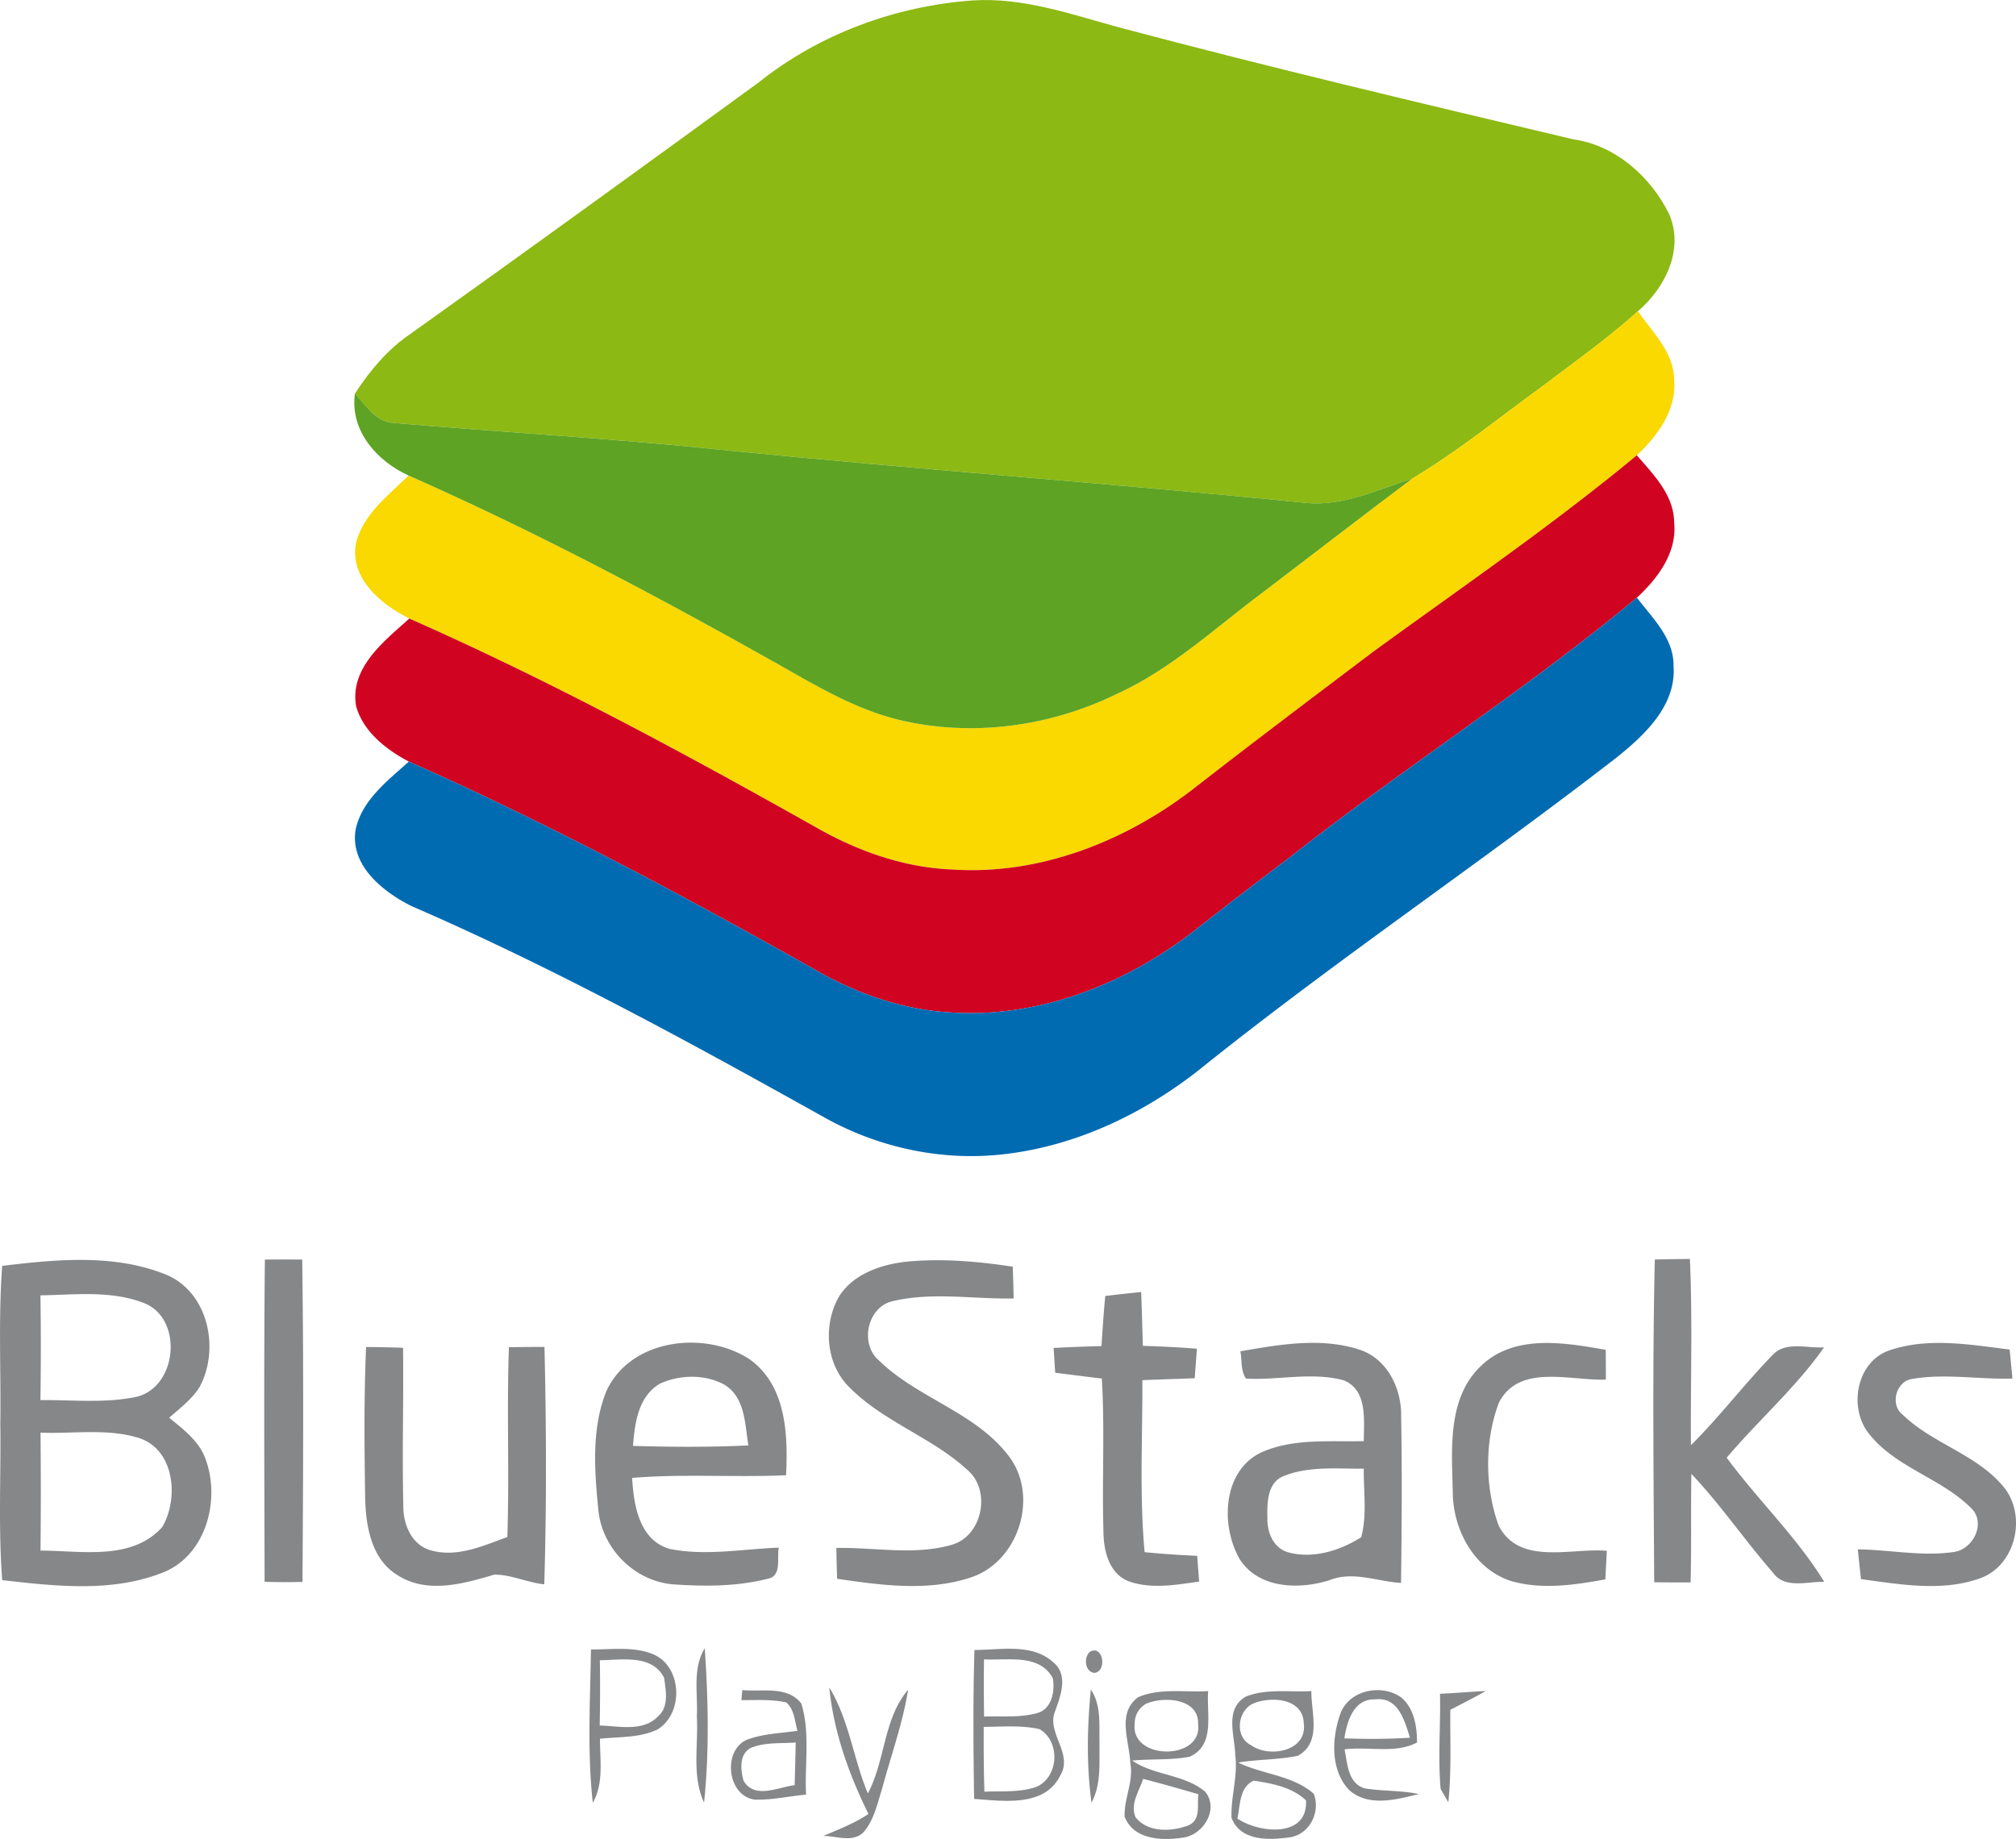
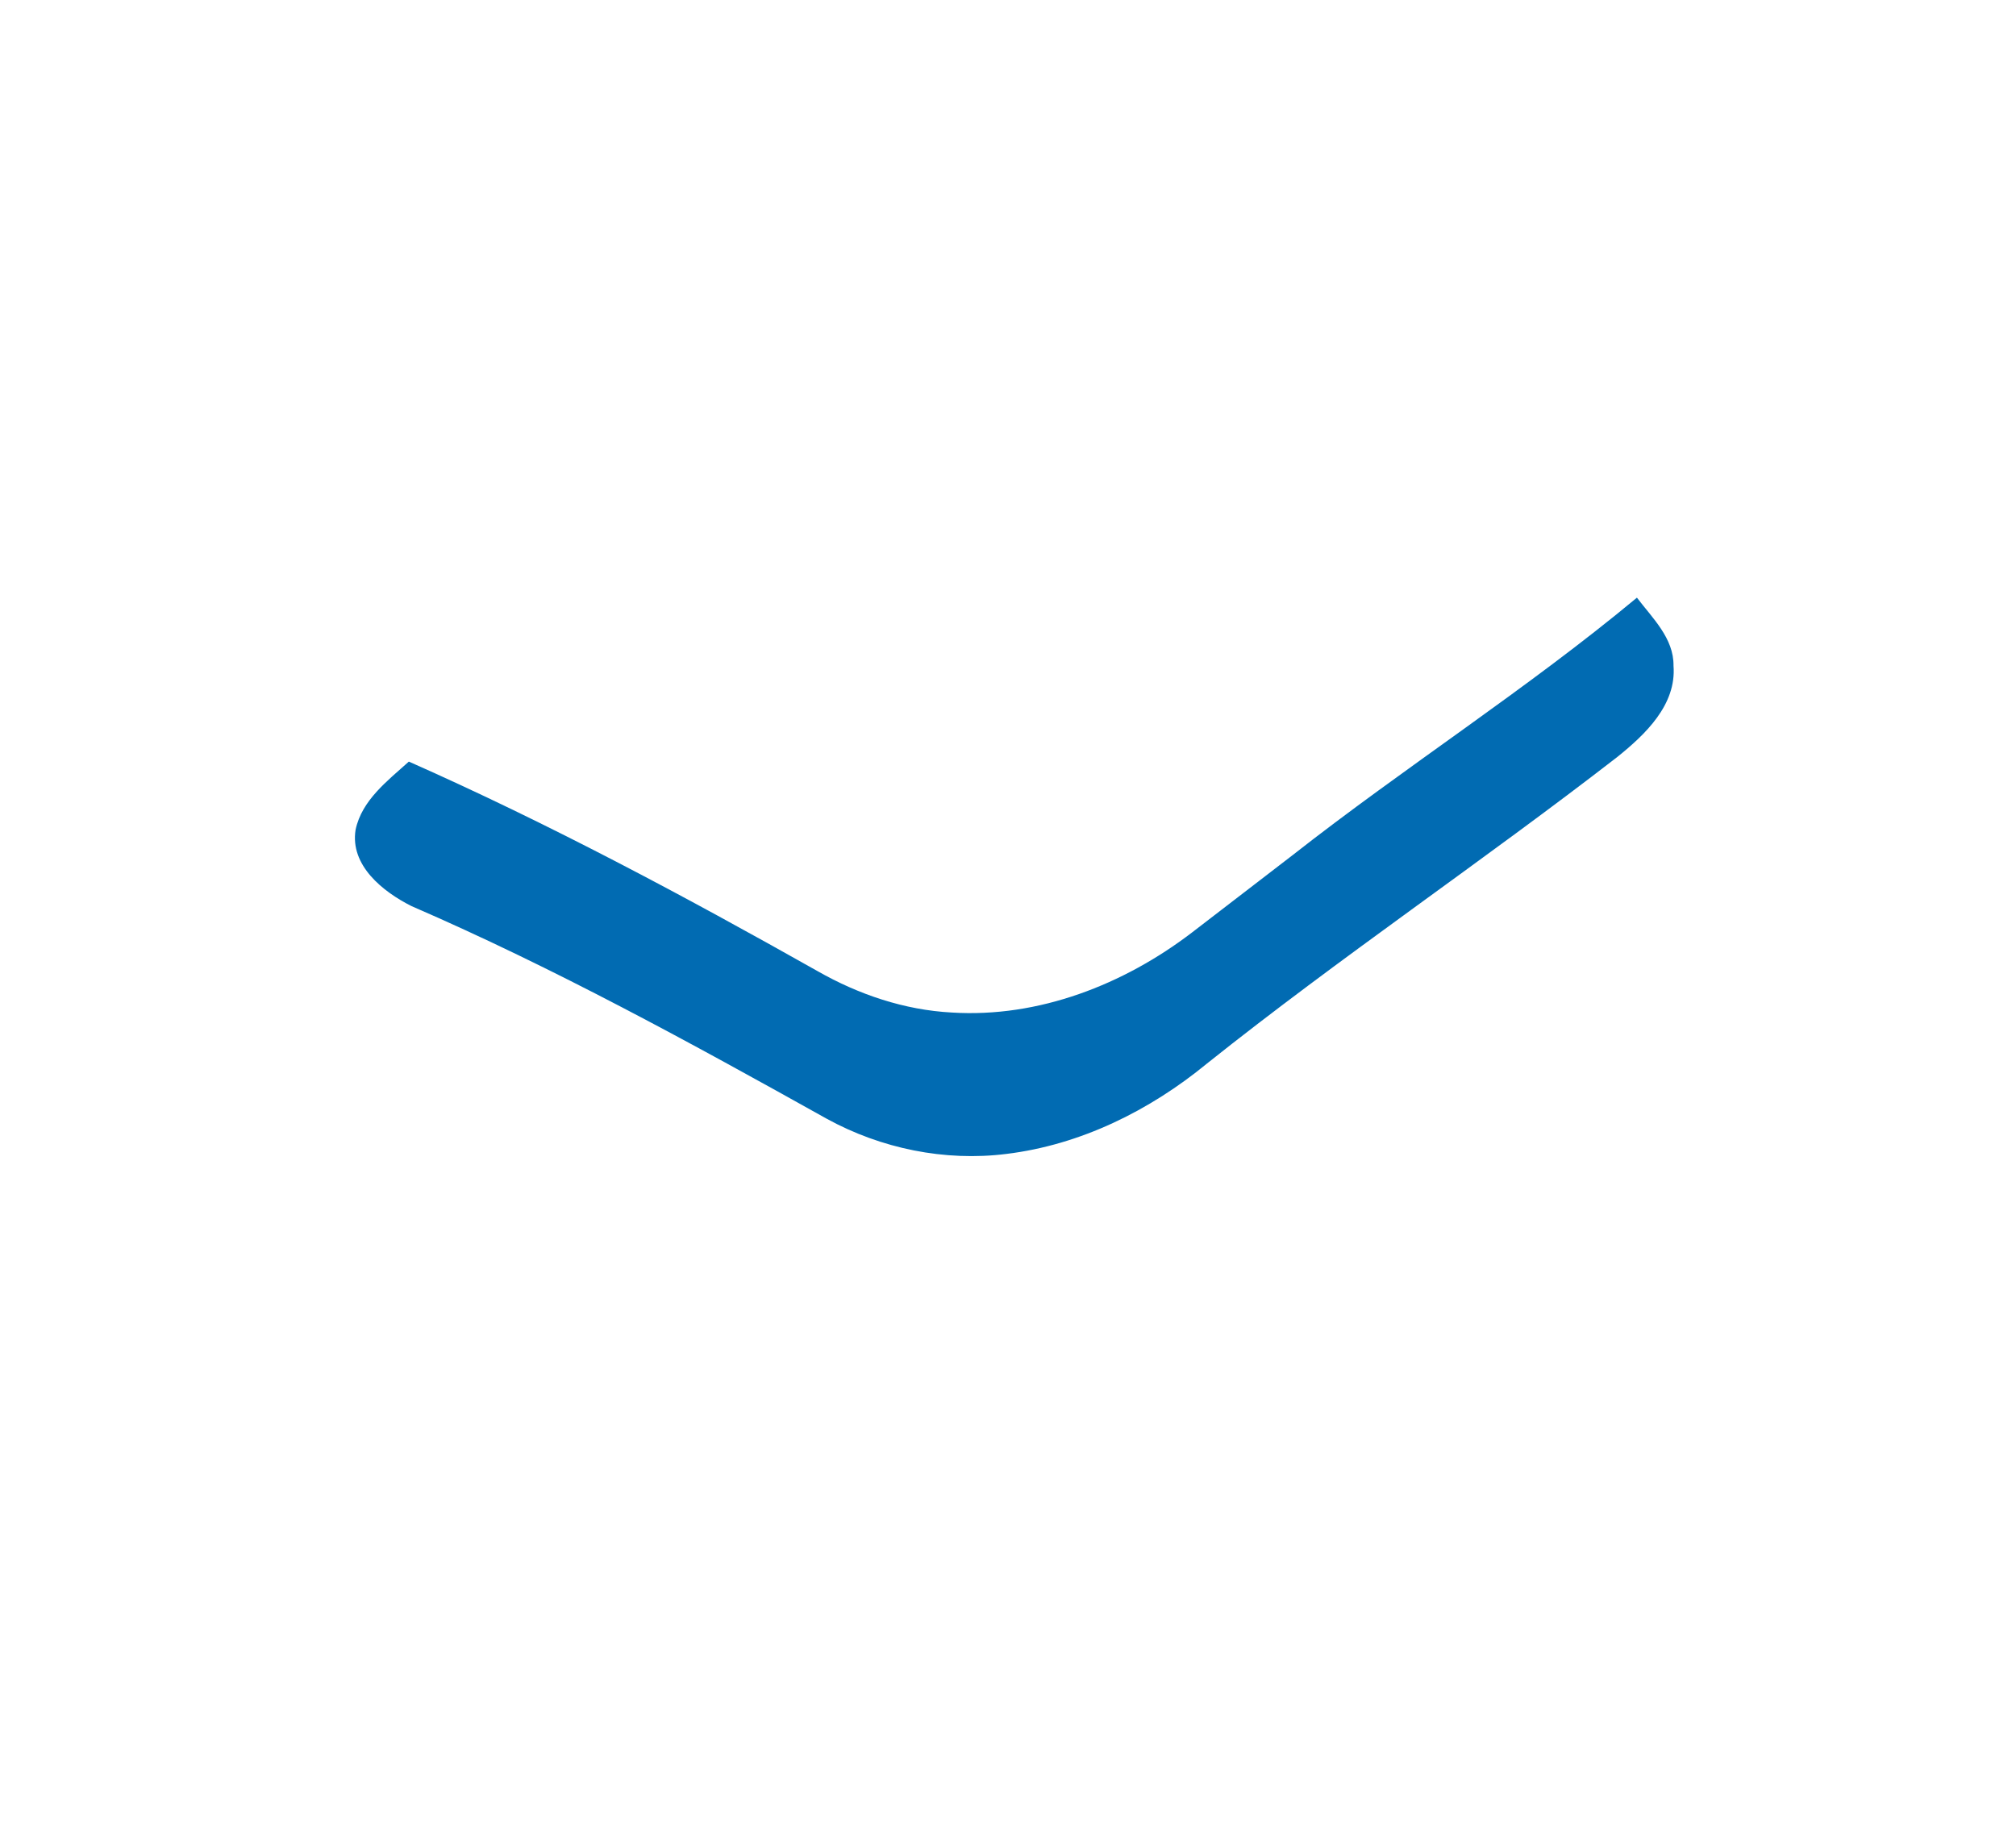
<svg xmlns="http://www.w3.org/2000/svg" width="2500" height="2281" viewBox="0 0 1100.506 1004.066">
-   <path fill="#8CB913" d="M413.967 45.124C447.168 18.557 488.714 3.278 530.974.222c27.5-1.789 53.806 7.603 79.926 14.72 82.313 21.911 165.223 41.512 248.097 61.148 23.066 3.278 42.367 20.644 52.316 41.101 8.05 19.229-2.421 40.132-17.217 52.727-16.69 15.055-35.101 28.06-53.022 41.624-23.177 16.841-45.497 35.063-70.165 49.744-18.782 6.001-37.599 15.167-57.835 13.304-106.384-10.693-213.068-18.333-319.452-28.991-59.435-6.297-119.092-9.54-178.6-14.682-9.876-.373-15.131-9.688-21.277-16.021 8.086-12.372 17.624-23.961 29.956-32.346 63.685-45.424 127.032-91.331 190.266-137.426z" />
-   <path fill="#F9D900" d="M841.073 211.541c17.923-13.563 36.332-26.569 53.022-41.624 8.015 11.479 19.604 22.396 19.789 37.337 1.528 16.397-9.018 30.742-20.386 41.326-45.832 38.007-95.056 71.731-143.162 106.719-33.273 25.116-66.586 50.23-99.452 75.831-37.189 28.58-83.877 46.802-131.279 43.599-25.936-1.081-50.902-9.839-73.333-22.546-72.775-40.989-146.369-80.749-222.83-114.471-15.353-7.564-32.754-22.097-29.104-41.25 3.988-15.762 17.591-26.046 28.729-36.814 68.9 30.406 135.489 65.731 201.07 102.659 21.316 12.109 42.743 24.965 66.814 30.777 39.646 9.465 82.201 3.652 118.682-14.197 29.589-13.45 53.511-35.884 79.296-55.147 27.351-20.793 54.515-41.811 81.979-62.454 24.668-14.682 46.989-32.904 70.165-49.745z" />
-   <path fill="#5EA323" d="M193.745 214.894c6.146 6.334 11.401 15.648 21.277 16.021 59.507 5.142 119.165 8.384 178.6 14.682 106.385 10.658 213.068 18.298 319.452 28.991 20.236 1.863 39.053-7.303 57.835-13.304-27.464 20.644-54.628 41.661-81.979 62.454-25.785 19.265-49.707 41.697-79.296 55.147-36.48 17.85-79.036 23.663-118.682 14.197-24.07-5.813-45.497-18.668-66.813-30.778-65.581-36.928-132.17-72.253-201.07-102.659-17.362-7.899-32.119-24.518-29.324-44.751z" />
-   <path fill="#D00421" d="M750.337 355.299c48.106-34.987 97.33-68.712 143.163-106.719 9.094 10.471 20.273 21.723 20.386 36.591 1.75 16.396-8.944 30.629-20.31 41.139-60.253 50.08-126.471 92.337-188.065 140.666a4029.214 4029.214 0 0 0-54.813 42.146c-37.189 28.468-83.806 46.69-131.13 43.706-25.858-1.374-50.901-9.836-73.296-22.619-72.813-41.06-146.627-80.522-223.093-114.394-12.372-6.56-24.928-16.284-28.803-30.369-3.504-20.868 15.313-35.363 29.064-47.734 76.463 33.723 150.057 73.482 222.832 114.471 22.431 12.707 47.396 21.465 73.333 22.545 47.402 3.204 94.088-15.018 131.279-43.598 32.867-25.6 66.179-50.715 99.453-75.831z" />
-   <path fill="#016BB2" d="M705.511 466.975c61.595-48.33 127.813-90.586 188.064-140.667 8.421 11.104 20.16 22.135 19.974 37.149 1.677 21.39-15.429 37.563-30.669 49.821-73.666 57.088-151.063 109.217-223.946 167.35-31.304 25.749-69.125 44.489-109.626 49.409-33.613 4.211-68.345-2.947-97.965-19.191-74.154-41.396-148.752-82.35-226.746-116.147-15.539-7.826-33.646-22.134-30.48-41.697 3.428-16.171 17.475-26.717 29.064-37.188 76.465 33.872 150.28 73.334 223.093 114.394 22.395 12.783 47.438 21.245 73.296 22.619 47.325 2.984 93.94-15.238 131.13-43.706a4040.867 4040.867 0 0 1 54.811-42.146z" />
+   <path fill="#016BB2" d="M705.511 466.975c61.595-48.33 127.813-90.586 188.064-140.667 8.421 11.104 20.16 22.135 19.974 37.149 1.677 21.39-15.429 37.563-30.669 49.821-73.666 57.088-151.063 109.217-223.946 167.35-31.304 25.749-69.125 44.489-109.626 49.409-33.613 4.211-68.345-2.947-97.965-19.191-74.154-41.396-148.752-82.35-226.746-116.147-15.539-7.826-33.646-22.134-30.48-41.697 3.428-16.171 17.475-26.717 29.064-37.188 76.465 33.872 150.28 73.334 223.093 114.394 22.395 12.783 47.438 21.245 73.296 22.619 47.325 2.984 93.94-15.238 131.13-43.706z" />
  <g fill="#868789">
-     <path d="M1.205 691.153c29.477-3.545 60.928-6.639 89.137 4.656 23.361 9.427 29.883 40.65 18.591 61.521-4.21 6.702-10.695 11.55-16.583 16.731 7.863 6.444 16.623 12.966 20.01 22.99 8.163 22.692-.334 53.322-24.668 62.001-27.459 10.473-57.943 6.936-86.487 3.688-2.196-28.543-.633-57.196-1.041-85.777.408-28.615-1.117-57.27 1.041-85.81m20.869 16.094c.298 19.079.263 38.154 0 57.2 17.253-.189 34.804 1.787 51.87-1.682 22.955-4.84 26.455-42.998 4.472-51.383-17.962-6.93-37.598-4.433-56.342-4.135m.036 74.972c.226 21.464.226 42.926 0 64.389 22.136.041 49.894 5.706 66.477-12.891 9.167-15.653 6.819-42.518-13.114-48.703-17.253-5.217-35.626-2.088-53.363-2.795zM144.594 687.72a923.197 923.197 0 0 1 20.382 0c.823 58.651.523 117.343.148 175.989-6.892.19-13.788.153-20.68-.071-.148-58.616-.447-117.266.15-175.918zM458.012 707.881c7.675-12.146 22.317-17.254 35.92-18.93 19.635-2.014 39.46-.3 58.913 2.644a884.16 884.16 0 0 1 .485 17.366c-22.022.407-44.494-3.689-66.141 1.492-13.715 3.166-17.999 23.212-7.492 32.229 21.019 20.682 52.503 28.21 70.799 52.093 17.031 21.878 5.667 58.056-20.716 66.557-23.438 7.75-48.889 4.169-72.812.669a852.147 852.147 0 0 1-.411-16.845c20.941-.371 42.63 4.211 63.125-1.75 16.841-4.92 21.575-30.036 8.159-41.063-19.188-17.555-45.123-25.901-63.646-44.38-13.413-12.597-15.127-34.469-6.183-50.082zM903.339 687.683c6.372-.148 12.743-.258 19.151-.298 1.528 33.871.3 67.819.561 101.69 15.688-15.538 28.987-33.202 44.341-49.003 7.081-8.049 19.043-3.798 28.322-4.433-15.39 22.022-35.848 39.797-53.137 60.254 17.063 23.141 38.155 43.188 53.245 67.779-9.424-.259-21.722 4.138-28.169-5.255-15.276-17.475-28.357-36.813-44.346-53.692-.37 19.749.113 39.498-.441 59.246-6.635.035-13.271 0-19.862-.072-.334-58.724-1.007-117.49.335-176.216zM603.338 707.581c6.521-.781 13.078-1.488 19.6-2.161.408 9.764.634 19.563.933 29.399 9.836.334 19.675.749 29.511 1.563-.409 5.367-.78 10.771-1.229 16.135-9.502.375-19.043.635-28.545 1.049.113 31.299-1.638 62.674 1.229 93.899 9.541.969 19.115 1.564 28.692 2.013.335 4.657.706 9.355 1.081 14.051-12.744 1.786-26.418 4.323-38.827-.299-10.358-4.287-13.268-16.36-13.417-26.459-.854-28.023.783-56.08-.892-84.101-8.497-1.009-16.994-2.089-25.45-3.17-.299-4.508-.597-9.017-.859-13.525 8.72-.483 17.401-.781 26.12-1.04.597-9.133 1.194-18.26 2.053-27.354zM330.944 759.713c13.042-28.803 53.624-33.536 78.179-17.623 20.047 14.272 21.093 41.063 19.972 63.384-28.021 1.229-56.08-.859-84.027 1.451.859 14.721 3.802 33.796 20.309 38.716 19.677 4.061 39.945.075 59.771-.635-1.23 5.627 1.898 15.539-6.109 16.994-16.845 4.287-34.581 4.247-51.797 3.018-20.941-1.823-38.379-19.414-40.578-40.206-2.128-21.537-3.918-44.568 4.28-65.099m29.29-4.247c-11.813 6.931-13.751 21.573-14.683 33.981 20.979.633 41.997.746 62.976-.263-1.939-11.623-1.641-26.192-13.119-33.161-10.582-5.811-24.293-5.513-35.174-.557zM677.117 737.803c21.391-3.727 44.082-7.788 65.247-.822 14.98 5.032 22.728 21.092 22.506 36.148.521 30.367.335 60.771-.071 91.143-13.044-.779-26.233-6.667-39.054-1.493-16.507 5.22-38.565 4.699-48.926-11.359-10.622-18.225-9.578-48.26 11.663-58.392 17.478-7.863 37.335-5.705 56.006-6.187 0-11.554 2.162-27.838-10.992-33.201-17.438-4.73-35.626.071-53.325-.933-2.98-4.359-2.121-9.984-3.054-14.904m23.996 67.969c-9.352 3.352-9.5 14.828-9.239 23.1-.261 7.751 3.203 16.284 11.251 18.668 13.641 3.727 28.283-.854 39.949-8.229 3.238-12.147 1.266-25.007 1.376-37.417-14.459.115-29.586-1.53-43.337 3.878zM808.804 745.442c18.184-17.145 45.424-12.369 67.741-8.461.041 5.406.077 10.809.077 16.248-19.378.817-47.212-8.94-58.391 12.594-7.9 20.983-7.715 45.983-.188 67.038 11.254 22.131 39.463 12.183 59.1 13.864-.262 5.174-.557 10.392-.818 15.61-17.065 3.094-35.138 5.814-52.056.705-20.051-6.854-31.267-28.391-31.229-48.738-.556-23.398-3.053-51.31 15.764-68.86zM1031.562 737.243c21.127-7.19 43.894-3.059 65.469-.408.522 5.255 1.044 10.546 1.527 15.837-18.296.599-36.814-2.947-54.927.259-8.643 1.308-11.998 14.086-5.064 19.377 16.095 15.765 39.795 21.464 54.588 38.828 13.489 15.313 7.751 43.042-11.771 50.418-20.906 7.711-43.974 3.541-65.473.633a777.133 777.133 0 0 1-1.75-16.247c17.55.188 35.21 4.061 52.725 1.379 9.985-1.524 17.067-15.054 9.8-23.213-16.284-16.881-41.396-22.436-56.229-41.025-11.629-14.091-7.227-39.725 11.105-45.838zM199.855 735.453c6.707.039 13.413.188 20.16.414.371 28.653-.561 57.306.148 85.922-.225 9.877 4.099 21.133 14.232 24.447 14.534 4.549 29.104-2.125 42.554-7.041 1.158-34.545-.371-69.086.859-103.627 6.443-.115 12.929-.152 19.414-.152 1.004 43.188 1.193 86.449-.113 129.602-9.239-.933-18.035-5.327-27.273-5.291-16.882 5.031-36.707 10.657-52.801.299-14.271-8.605-17.292-26.532-17.7-41.845-.411-27.577-.71-55.189.52-82.728zM322.597 900.603c11.179.076 22.918-1.751 33.577 2.46 16.283 6.411 17.287 32.455 2.718 41.215-9.724 4.694-20.902 3.911-31.375 5.065-.036 11.701 2.162 24.256-3.912 34.955-3.094-27.802-1.416-55.821-1.008-83.695m4.846 5.887c.222 11.85.149 23.737-.076 35.626 10.582.263 23.664 3.613 31.936-5.069 5.96-5.214 4.174-14.01 3.241-20.904-6.448-13.044-23.252-9.799-35.101-9.653zM531.941 900.865c14.345.036 31.526-3.836 43.187 6.855 8.159 6.893 3.876 17.925.97 26.273-5.327 11.848 10.062 23.398 2.646 35.472-8.534 17.365-31.114 13.823-46.986 12.743-.413-27.088-.639-54.256.183-81.343m5.215 5.141c-.149 10.397-.109 20.793.04 31.228 9.688-.371 19.672.746 29.137-1.938 7.826-2.233 9.649-11.965 8.385-19.003-7.267-13.565-24.927-9.613-37.562-10.287m-.149 36.852c-.073 11.776 0 23.588.375 35.399 9.465-.48 19.377.562 28.467-2.683 12.146-5.367 13.118-24.705 1.678-31.452-10.025-2.305-20.382-1.3-30.52-1.264zM595.027 901.832c7.229-4.023 9.501 10.957 2.274 11.55-5.218-.742-5.775-8.565-2.274-11.55zM380.394 937.196c.67-12.408-2.536-26.012 4.323-37.263 1.899 27.983 2.532 56.342-.375 84.289-6.819-14.756-3.017-31.376-3.948-47.026zM405.212 922.774c10.731 1.081 24.665-2.531 32.23 7.377 4.919 16.024 1.75 33.202 2.573 49.712-9.356.818-18.56 3.017-27.947 2.718-15.651-1.937-17.962-28.58-2.907-33.201 8.42-2.832 17.401-3.094 26.156-4.358-1.488-5.328-1.637-11.551-6.073-15.503-8.049-1.823-16.356-1.189-24.519-1.267.112-1.377.374-4.098.487-5.478m4.916 31.452c-6.742 3.278-5.925 12.033-4.21 18.106 6.15 10.211 18.817 3.429 27.874 2.352.223-7.787.408-15.538.594-23.29-8.086.634-16.58-.226-24.258 2.832zM452.681 921.322c10.844 17.736 13.154 38.901 21.055 57.868 9.614-17.999 8.457-40.691 21.983-56.602-2.94 18.56-9.461 36.22-14.269 54.33-2.608 8.085-4.363 17.029-10.175 23.552-5.888 5.771-14.719 1.898-21.874 1.936 8.42-3.54 17.03-6.855 24.668-12.002-10.692-21.643-19.001-44.974-21.388-69.082zM621.337 926.65c11.962-5.143 25.486-2.532 38.193-3.318-1.044 12.264 4.098 29.516-10.175 35.852-10.319 1.936-20.904 1.078-31.302 2.085 12.149 8.271 28.507 7.453 39.836 16.991 7.75 9.504-1.081 23.775-12.225 25.078-11.363 1.755-26.938 1.193-31.745-11.478-.376-9.877 4.991-19.264 3.094-29.178-.411-11.885-7.602-27.386 4.324-36.032m4.21 3.618c-4.102 2.566-6.149 6.259-6.149 11.062-2.198 19.901 37.412 20.087 34.617-.182.411-13.938-18.781-15.096-28.468-10.88m-1.529 40.989c-2.162 6.702-7.229 13.71-4.138 20.938 6.747 8.573 19.938 7.939 29.142 4.323 6.67-3.167 4.357-11.066 5.142-16.877-10.026-2.947-20.048-5.779-30.146-8.384zM680.211 926.279c11.287-4.436 23.811-2.274 35.657-2.947-.185 11.965 5.814 28.063-7.412 35.327-10.73 2.198-21.801 1.898-32.567 3.689 13.377 6.483 29.696 6.93 41.251 16.993 3.763 9.724-1.863 21.607-12.301 23.697-11.326 1.754-27.757 2.568-32.563-10.583-.448-11.368 3.501-22.506 2.049-33.942-.227-10.885-6.115-25.491 5.886-32.234m4.545 3.574c-9.242 3.544-11.179 18.484-1.789 23.029 9.911 7.155 30.781 3.279 28.732-11.853-.262-13.633-17.143-14.903-26.943-11.176m-.412 42.372c-7.938 3.727-7.263 13.448-8.867 20.716 11.925 8.05 38.604 10.695 37.447-9.949-7.638-7.231-18.59-9.24-28.58-10.767zM731.596 935.965c4.546-13.268 22.729-16.877 33.425-9.09 6.969 5.997 8.532 15.801 8.496 24.52-11.739 6.225-26.608 2.086-39.537 3.727 1.602 7.824 1.75 18.632 11.105 21.35 9.76 1.53 19.713 1.047 29.437 3.055-12.225 3.057-27.388 7.193-37.971-2.121-10.358-10.735-9.577-28.326-4.955-41.441m2.271 13.156c11.924.447 23.886.41 35.811-.339-2.907-9.315-6.447-22.504-18.967-20.938-11.811-.411-15.352 11.961-16.844 21.277zM786.075 924.787c8.344-.371 16.654-1.117 25.002-1.493-6.37 3.581-12.892 6.897-19.377 10.248-.149 16.845.706 33.727-1.081 50.494a681.495 681.495 0 0 1-4.21-7.308c-1.491-17.284.038-34.649-.334-51.941zM595.475 922.516c5.924 8.755 4.437 19.6 4.729 29.585-.146 10.844.934 22.249-4.357 32.156-2.796-20.417-2.386-41.247-.372-61.741z" />
-   </g>
+     </g>
</svg>